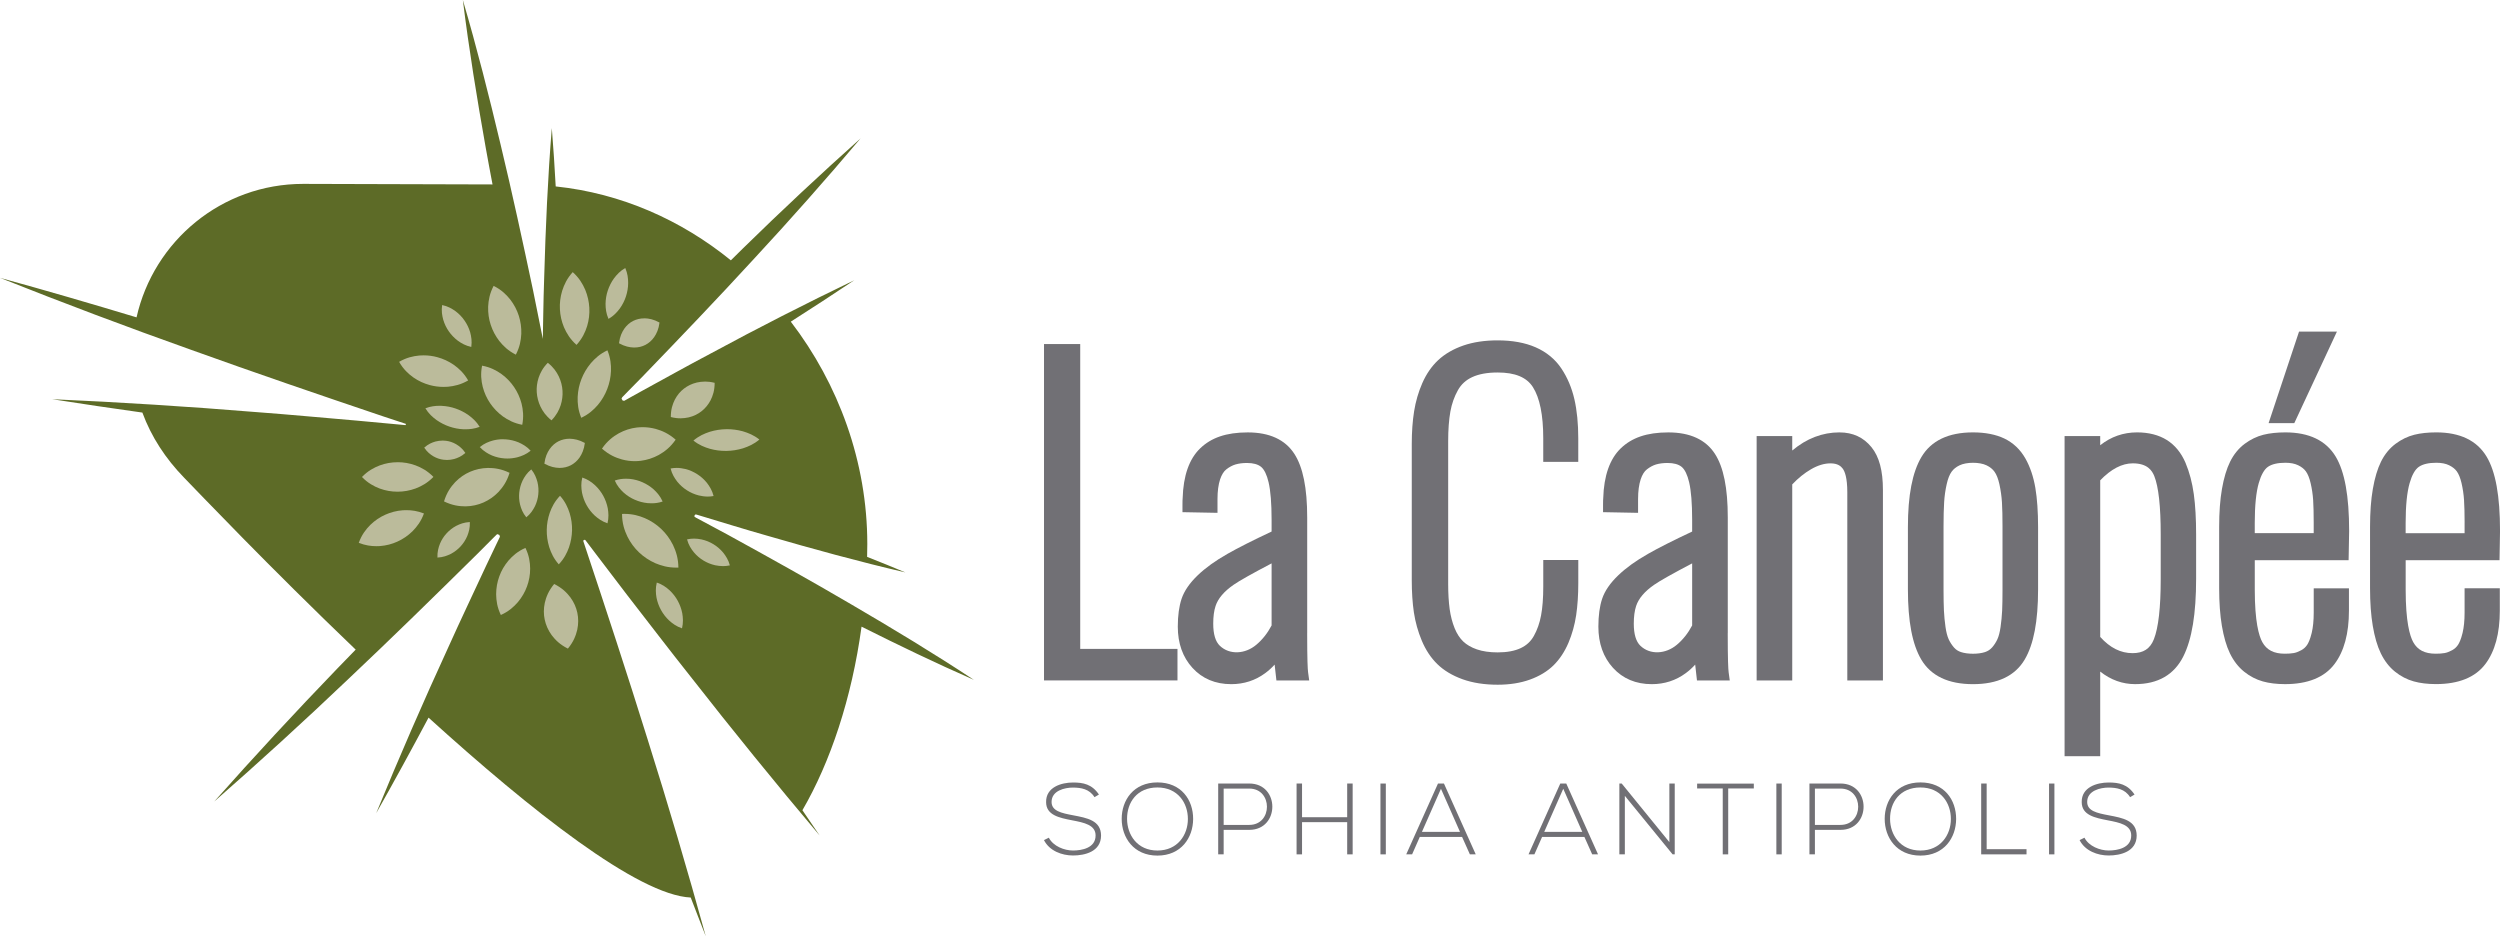
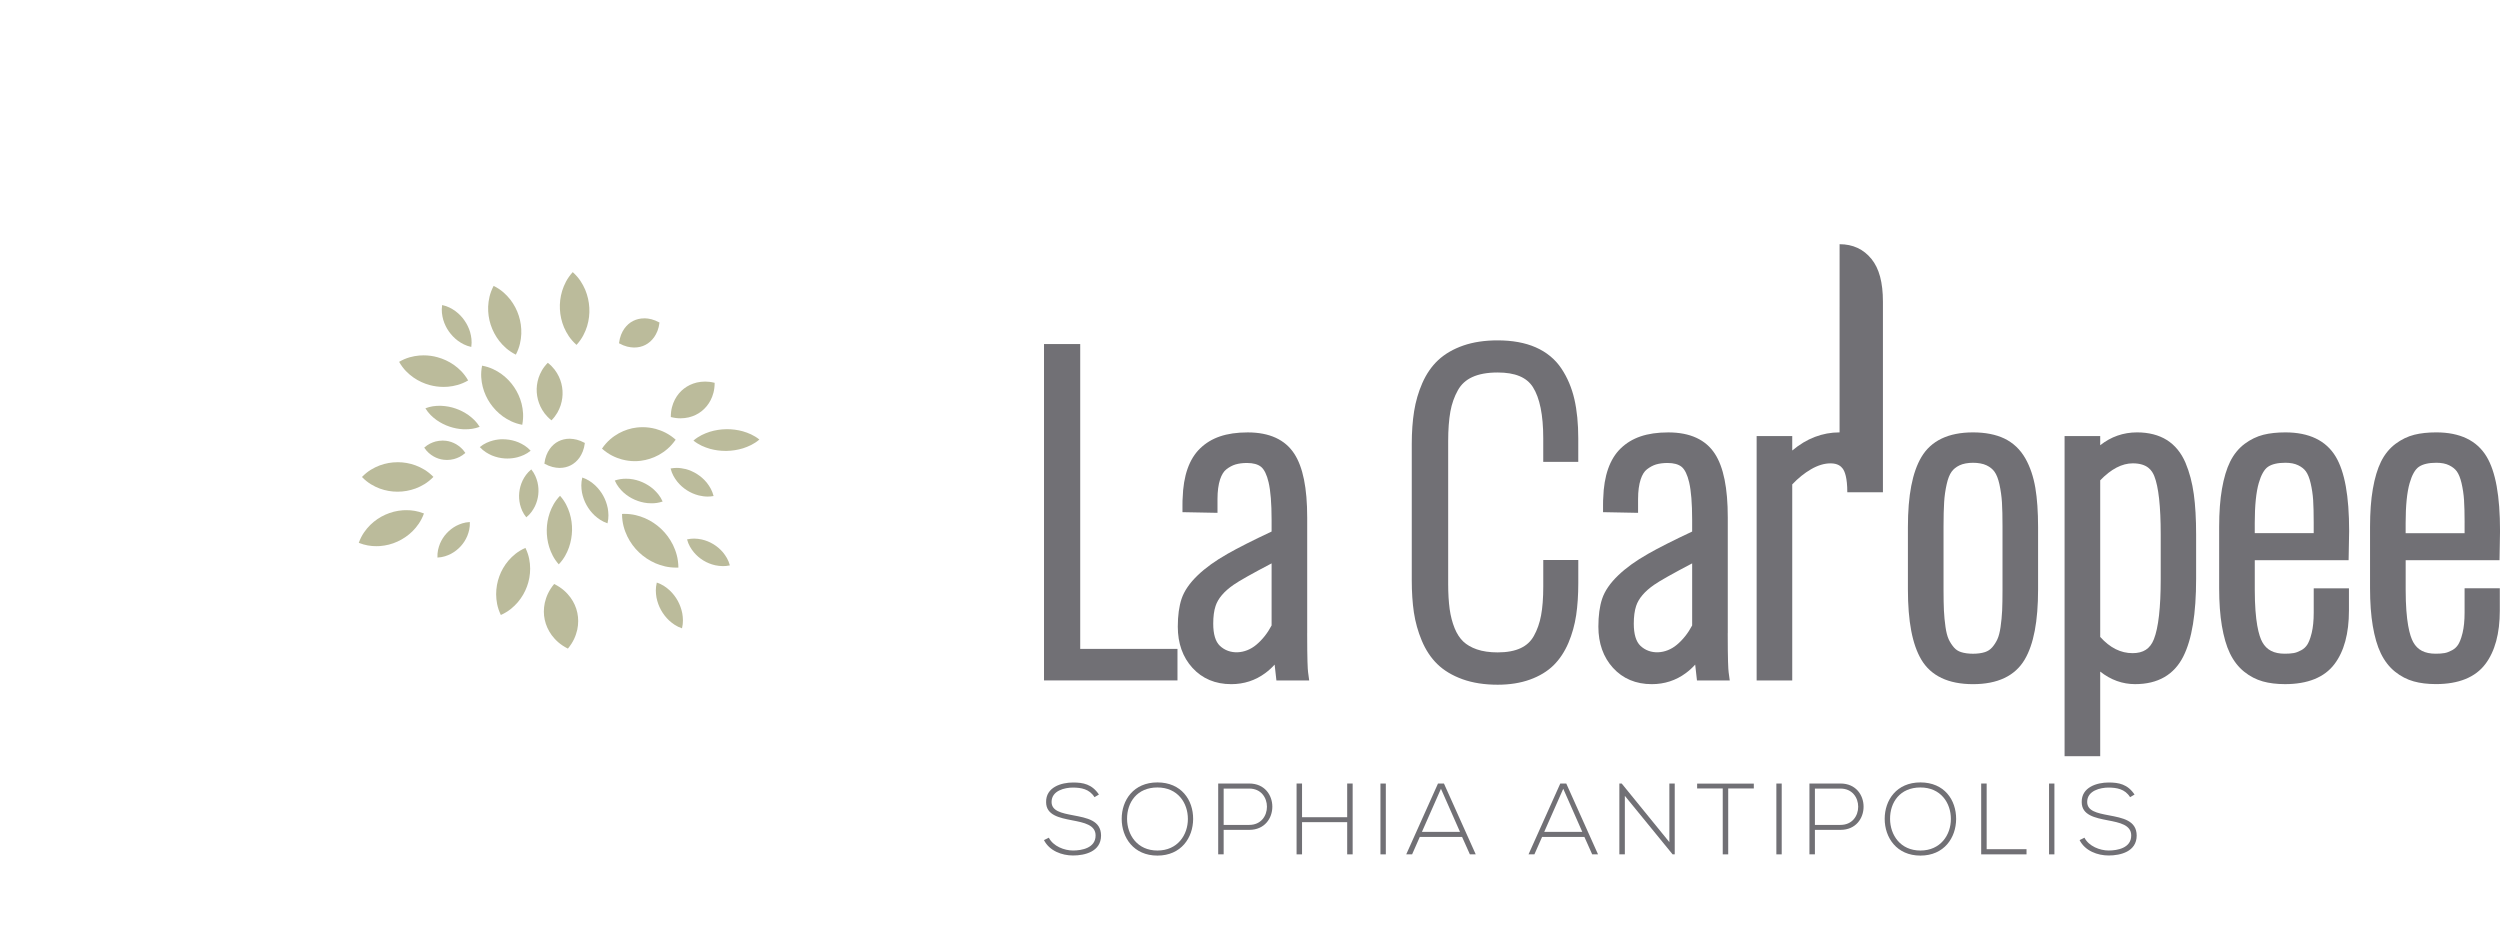
<svg xmlns="http://www.w3.org/2000/svg" id="Calque_2" data-name="Calque 2" viewBox="0 0 1037.85 388.68">
  <defs>
    <style>
      .cls-1 {
        fill: #bbbb9b;
      }

      .cls-1, .cls-2, .cls-3 {
        stroke-width: 0px;
      }

      .cls-2 {
        fill: #5d6b27;
      }

      .cls-3 {
        fill: #717075;
      }
    </style>
  </defs>
  <g id="Calque_1-2" data-name="Calque 1">
    <g>
-       <path class="cls-2" d="M242.79,224.06l.17.12.1.1.39.51.8,1.06,3.22,4.25,12.9,16.94c8.71,11.21,17.31,22.51,26.15,33.63,17.49,22.37,35.41,44.43,53.74,66.18-2.35-3.51-4.78-6.98-7.15-10.49,11.55-19.86,20.51-46.47,24.55-76.21,15.37,7.7,30.85,15.17,46.64,22.09-16.56-10.94-33.51-21.17-50.6-31.16-17.06-10.02-34.35-19.63-51.68-29.15l-13.07-7.01c-.85-.5-.54-.36-.67-.45l.06-.52.29-.36h.21s.29.03.29.03l.89.27c9.48,2.84,18.91,5.8,28.43,8.49,19,5.52,38.09,10.77,57.42,15.26-5.28-2.22-10.59-4.36-15.9-6.46.04-1.78.08-3.55.08-5.34,0-34.04-11.92-66.43-31.76-92.3,8.83-5.64,17.63-11.36,26.35-17.2-20.13,9.69-40,19.82-59.61,30.42-9.87,5.2-19.57,10.66-29.36,15.99l-3.65,2.03-1.82,1.03-.85.47-.26.11-.6-.11-.47-.76.27-.58,2.81-2.88,5.86-5.96c15.47-16.03,30.89-32.12,45.96-48.55,15.16-16.35,29.94-33.05,44.35-50.11-16.65,14.88-32.95,30.12-48.87,45.71-1.68,1.63-3.32,3.3-4.99,4.93-20.6-16.72-45.53-27.84-72.72-30.68-.45-8.06-.95-16.14-1.61-24.21-1.69,20.66-2.58,41.32-3.17,61.98-.17,5.17-.32,10.33-.39,15.49l-.14,7.75c0,.67,0,1.49-.03,2.28l-1-4.95-3.06-15.19c-4.28-20.22-8.64-40.41-13.47-60.5-4.78-20.11-9.84-40.16-15.68-60.04,2.55,20.57,5.89,40.98,9.5,61.33.89,5.08,1.88,10.15,2.82,15.23-23.71-.06-65.25-.23-78.6-.23-33.84,0-62.05,23.71-69.18,55.41-18.83-5.68-37.71-11.21-56.71-16.41,26.24,10.43,52.64,20.38,79.2,29.83,26.53,9.56,53.21,18.67,79.91,27.69l9.35,3.09.04.03.02.23-.15.28-20.07-1.86c-14.05-1.18-28.07-2.53-42.14-3.57-28.1-2.3-56.25-4.08-84.46-5.33,12.46,1.96,24.94,3.79,37.43,5.55,3.69,10.06,9.63,19.12,17.37,27.08,5.61,5.75,35.23,36.91,71.18,71.33-2.56,2.65-5.17,5.27-7.71,7.94-17.37,18.01-34.38,36.39-51.02,55.13,18.85-16.52,37.34-33.4,55.46-50.65,18.2-17.17,36.07-34.68,53.88-52.26l6.62-6.64c1.45-1.46,1.44-1.43,1.61-1.44l.8.3.24.68-.09.28-.49,1.03-1.02,2.12-4.03,8.47c-5.26,11.35-10.66,22.64-15.79,34.05-10.45,22.74-20.43,45.7-29.94,68.89,7.43-13.13,14.64-26.36,21.73-39.66,42.53,38.58,86.96,73.7,108.84,74.68,2.09,5.36,4.12,10.74,6.25,16.09-7.56-27.41-15.61-54.67-24.15-81.76-8.44-27.12-17.31-54.1-26.28-81.04l-.39-1.17-.04-.21v-.14s.62-.31.62-.31Z" />
      <path class="cls-1" d="M259.21,213.33l-.98.02c.02,3.88.98,6.78,2.22,9.38,1.27,2.57,2.9,4.75,4.86,6.61,1.96,1.85,4.22,3.37,6.85,4.52,2.45,1.01,5.13,1.78,8.55,1.78h.92c-.04-3.88-1-6.78-2.23-9.38-1.28-2.57-2.9-4.76-4.85-6.62-1.95-1.86-4.21-3.39-6.83-4.53-2.43-1.02-5.1-1.78-8.5-1.78" />
      <path class="cls-1" d="M292.71,158.41c-1.25,0-2.37.16-3.44.39-2.05.5-3.82,1.36-5.34,2.54-1.52,1.17-2.79,2.68-3.77,4.55-.96,1.91-1.68,4.1-1.68,7.24,1.49.38,2.81.53,4.01.53s2.36-.16,3.42-.39c2.06-.5,3.82-1.36,5.33-2.55,1.51-1.19,2.78-2.7,3.76-4.57.95-1.91,1.68-4.1,1.68-7.23-1.48-.37-2.79-.52-3.98-.52" />
      <path class="cls-1" d="M280.86,194.25c-.78,0-1.59.07-2.47.24.59,2.35,1.63,4,2.78,5.48,1.17,1.44,2.51,2.62,4,3.57s3.12,1.68,4.93,2.14c1.16.26,2.36.47,3.7.47.77,0,1.57-.07,2.44-.23-.6-2.34-1.64-3.99-2.78-5.48-1.17-1.44-2.51-2.62-4-3.58-1.49-.96-3.12-1.69-4.92-2.15-1.15-.26-2.35-.47-3.67-.47" />
      <path class="cls-1" d="M272.66,241.85c-.58,2.38-.44,4.37-.12,6.25.37,1.86,1,3.58,1.88,5.16.88,1.58,1.98,3.04,3.37,4.34,1.43,1.28,3.02,2.47,5.34,3.25.57-2.38.42-4.37.11-6.25-.37-1.86-1-3.58-1.87-5.17-.87-1.58-1.98-3.04-3.36-4.34-1.42-1.28-3.02-2.47-5.35-3.25" />
      <path class="cls-1" d="M241.73,198.25c-.59,2.39-.44,4.37-.12,6.25.37,1.86,1,3.58,1.88,5.16.88,1.58,1.98,3.04,3.37,4.34,1.43,1.28,3.02,2.46,5.34,3.25.57-2.38.42-4.36.11-6.25-.37-1.86-1-3.58-1.87-5.17-.87-1.58-1.98-3.03-3.36-4.34-1.42-1.28-3.02-2.47-5.35-3.25" />
      <path class="cls-1" d="M288.08,223.6c-.89,0-1.83.09-2.86.32.62,2.32,1.67,3.93,2.83,5.36,1.17,1.4,2.52,2.53,4,3.43,1.48.9,3.11,1.56,4.89,1.96,1.02.2,2.08.35,3.22.35.88,0,1.82-.09,2.84-.31-.62-2.31-1.68-3.91-2.83-5.36-1.18-1.4-2.52-2.53-4-3.43-1.48-.9-3.1-1.57-4.88-1.97-1.02-.21-2.07-.36-3.2-.36" />
      <path class="cls-1" d="M182.6,168.46c-1.88,0-3.84.2-6,1.04,1.33,2.21,2.94,3.64,4.62,4.87,1.69,1.19,3.48,2.09,5.36,2.73,1.88.64,3.84,1.02,5.91,1.12h.6c1.89,0,3.86-.19,6.04-1.02-1.34-2.2-2.96-3.63-4.63-4.86-1.69-1.19-3.48-2.09-5.35-2.74-1.88-.65-3.84-1.03-5.91-1.12h-.63Z" />
      <path class="cls-1" d="M259.79,198.74c-1.42,0-2.91.18-4.57.75.99,2.25,2.31,3.73,3.71,5.04,1.43,1.26,2.97,2.23,4.63,2.95,1.66.72,3.42,1.2,5.31,1.39.55.04,1.1.07,1.67.07,1.41,0,2.89-.17,4.55-.74-.99-2.24-2.32-3.72-3.72-5.03-1.43-1.26-2.98-2.23-4.63-2.96-1.65-.74-3.42-1.21-5.31-1.41-.54-.04-1.09-.07-1.65-.07" />
      <path class="cls-1" d="M183.69,182.91c-.95,0-1.92.13-2.91.38-1.5.44-3.03,1.08-4.67,2.54,1.21,1.83,2.52,2.84,3.87,3.64,1.34.76,2.73,1.22,4.16,1.39.48.06.95.09,1.44.09.96,0,1.94-.12,2.94-.39,1.5-.44,3.03-1.07,4.67-2.53-1.21-1.82-2.53-2.82-3.87-3.64-1.35-.76-2.73-1.22-4.16-1.4-.48-.07-.97-.1-1.46-.1" />
      <path class="cls-1" d="M301.82,178.18h-.33c-2.28.03-4.56.38-6.83,1.07-2.27.75-4.54,1.73-6.79,3.65,2.31,1.85,4.6,2.76,6.9,3.43,2.15.59,4.29.86,6.43.86h.43c2.28-.04,4.56-.39,6.83-1.08,2.27-.76,4.54-1.72,6.79-3.64-2.31-1.84-4.61-2.74-6.9-3.43-2.18-.59-4.36-.87-6.53-.87" />
      <path class="cls-1" d="M183.55,126.63c-.36,2.4-.03,4.32.46,6.13.53,1.78,1.32,3.39,2.33,4.83,1.02,1.45,2.25,2.74,3.73,3.86,1.53,1.09,3.21,2.07,5.58,2.58.34-2.4.01-4.31-.48-6.13-.53-1.78-1.32-3.38-2.33-4.83-1-1.46-2.23-2.75-3.72-3.87-1.53-1.09-3.21-2.07-5.59-2.57" />
-       <path class="cls-1" d="M259.58,111.25h0c-2.15,1.24-3.51,2.75-4.69,4.31-1.14,1.58-1.97,3.26-2.56,5.02-.59,1.76-.91,3.6-.94,5.55.01,1.96.22,3.98,1.22,6.26,2.16-1.24,3.52-2.74,4.7-4.31,1.13-1.58,1.97-3.25,2.55-5.02.57-1.76.9-3.61.92-5.55-.01-1.96-.22-3.98-1.21-6.26" />
      <path class="cls-1" d="M220.55,194.87c-1.81,1.49-2.81,3.06-3.61,4.65-.75,1.6-1.19,3.23-1.37,4.89-.18,1.65-.08,3.34.33,5.06.45,1.72,1.1,3.47,2.59,5.29,1.82-1.48,2.82-3.06,3.62-4.65.75-1.59,1.19-3.23,1.36-4.89.17-1.66.07-3.35-.34-5.06-.46-1.72-1.1-3.47-2.58-5.3" />
      <path class="cls-1" d="M208.79,182.34c-1.36,0-2.73.17-4.1.52-1.81.5-3.63,1.2-5.51,2.74,1.65,1.78,3.35,2.73,5.06,3.49,1.72.7,3.47,1.1,5.22,1.22l1.18.04c1.37,0,2.76-.17,4.16-.52,1.81-.51,3.63-1.2,5.5-2.72-1.65-1.78-3.35-2.72-5.06-3.48-1.72-.71-3.46-1.1-5.22-1.23l-1.24-.05Z" />
      <path class="cls-1" d="M227.42,150.6c-2.1,2.13-3.13,4.2-3.83,6.24-.65,2.04-.9,4.05-.76,6.05s.63,3.96,1.54,5.9c.95,1.94,2.23,3.86,4.57,5.71,2.09-2.13,3.11-4.19,3.81-6.24.65-2.04.9-4.05.77-6.04-.12-1.99-.61-3.96-1.52-5.9-.95-1.95-2.23-3.86-4.59-5.71" />
      <path class="cls-1" d="M200.13,151.81c-.68,3.45-.36,6.22.27,8.79.66,2.53,1.71,4.81,3.11,6.85,1.4,2.04,3.12,3.86,5.24,5.41,2.16,1.52,4.62,2.84,8.06,3.49.66-3.44.34-6.21-.28-8.78-.66-2.54-1.71-4.82-3.1-6.87-1.39-2.05-3.12-3.87-5.23-5.41-2.16-1.53-4.62-2.85-8.07-3.49" />
      <path class="cls-1" d="M204.93,118.67c-1.66,3.16-2.14,5.95-2.28,8.62-.08,2.66.28,5.17,1.06,7.54.78,2.37,1.94,4.63,3.56,6.73,1.68,2.09,3.69,4.06,6.88,5.67,1.64-3.16,2.12-5.94,2.26-8.61.09-2.66-.28-5.17-1.04-7.54-.76-2.38-1.93-4.64-3.55-6.74-1.67-2.09-3.69-4.06-6.89-5.66" />
      <path class="cls-1" d="M175.86,147.52c-.59,0-1.18.02-1.78.07-2.63.25-5.36.86-8.39,2.62,1.73,3.06,3.78,4.95,5.93,6.49,2.16,1.5,4.44,2.53,6.83,3.17,1.83.49,3.74.75,5.71.75.59,0,1.19-.02,1.8-.07,2.63-.26,5.35-.86,8.39-2.61-1.74-3.04-3.79-4.93-5.94-6.47-2.16-1.49-4.44-2.53-6.83-3.18-1.83-.51-3.74-.77-5.71-.77" />
      <path class="cls-1" d="M232.48,205.82c-2.22,2.33-3.4,4.68-4.25,7.04-.81,2.36-1.22,4.72-1.25,7.1-.03,2.37.28,4.75,1.01,7.13.77,2.39,1.85,4.79,3.98,7.19,2.22-2.33,3.38-4.68,4.24-7.04.81-2.35,1.21-4.72,1.27-7.09.05-2.37-.27-4.75-1-7.14-.76-2.38-1.85-4.78-3.99-7.19" />
      <path class="cls-1" d="M218.12,227.45c-3.24,1.44-5.33,3.32-7.07,5.31-1.69,2.02-2.94,4.19-3.77,6.51-.85,2.33-1.3,4.79-1.31,7.43.04,2.65.42,5.42,1.95,8.61,3.23-1.45,5.32-3.32,7.06-5.32,1.69-2.01,2.94-4.19,3.79-6.51.86-2.32,1.32-4.79,1.32-7.42-.03-2.64-.42-5.42-1.97-8.62" />
      <path class="cls-1" d="M230.06,242.43c-2.34,2.84-3.33,5.38-3.9,7.84-.51,2.45-.51,4.78-.02,7.01.49,2.24,1.42,4.38,2.89,6.4,1.52,2.01,3.45,3.94,6.73,5.58,2.33-2.83,3.3-5.37,3.88-7.83.52-2.45.51-4.78.04-7.01-.47-2.24-1.4-4.38-2.87-6.4-1.52-2.01-3.45-3.94-6.74-5.58" />
      <path class="cls-1" d="M266.79,177.34c-.81,0-1.62.05-2.43.14-2.55.3-5.04,1.08-7.47,2.4-2.42,1.37-4.79,3.17-6.99,6.36,2.9,2.57,5.63,3.75,8.3,4.5,1.81.48,3.58.71,5.33.71.84,0,1.67-.05,2.49-.16,2.55-.32,5.04-1.1,7.47-2.42,2.42-1.38,4.79-3.17,7-6.34-2.9-2.55-5.62-3.72-8.31-4.48-1.83-.48-3.63-.71-5.4-.71" />
-       <path class="cls-1" d="M202.55,194.26c-2.67.06-5.13.61-7.4,1.59-2.27.98-4.35,2.4-6.21,4.33-1.84,1.97-3.5,4.33-4.61,7.98,3.4,1.65,6.24,2.05,8.92,2.05h.07c2.67-.05,5.13-.61,7.4-1.61,2.26-1,4.34-2.42,6.2-4.35,1.83-1.97,3.51-4.33,4.62-7.96-3.42-1.65-6.28-2.03-8.98-2.03" />
      <path class="cls-1" d="M195.04,216.72c-2.34.12-4.07.79-5.66,1.59-1.55.83-2.86,1.88-3.99,3.11-1.13,1.22-2.05,2.64-2.73,4.26-.65,1.65-1.16,3.44-1.06,5.79,2.35-.11,4.08-.78,5.67-1.58,1.55-.84,2.87-1.89,3.99-3.11,1.12-1.23,2.04-2.64,2.73-4.27.65-1.65,1.16-3.44,1.06-5.78" />
-       <path class="cls-1" d="M252.16,145.43c-3.11,1.47-5.17,3.37-6.91,5.38-1.69,2.03-2.96,4.22-3.87,6.55-.91,2.33-1.45,4.81-1.57,7.45-.08,2.65.17,5.43,1.49,8.63,3.13-1.47,5.19-3.36,6.92-5.37,1.69-2.03,2.97-4.23,3.86-6.56.9-2.34,1.44-4.81,1.56-7.45.08-2.66-.17-5.44-1.48-8.63" />
      <path class="cls-1" d="M237.77,112.96c-2.4,2.65-3.58,5.24-4.4,7.8-.77,2.57-1.06,5.1-.93,7.62.12,2.52.67,5.02,1.69,7.49,1.08,2.47,2.53,4.92,5.2,7.31,2.41-2.65,3.6-5.24,4.41-7.8.77-2.57,1.05-5.1.91-7.62-.14-2.52-.69-5.02-1.71-7.49-1.08-2.47-2.52-4.92-5.19-7.31" />
      <path class="cls-1" d="M267.48,132.16c-1.73,0-3.26.38-4.64,1.07-1.41.71-2.63,1.77-3.66,3.21-1.01,1.48-1.86,3.27-2.21,6.06,2.46,1.36,4.41,1.72,6.21,1.77h.1c1.74,0,3.28-.38,4.65-1.09,1.4-.72,2.62-1.78,3.65-3.23,1.01-1.49,1.86-3.27,2.21-6.05-2.46-1.35-4.4-1.7-6.2-1.76h-.11Z" />
      <path class="cls-1" d="M236.51,182.13c-1.73,0-3.28.38-4.66,1.07-1.41.71-2.63,1.77-3.66,3.22-1.01,1.48-1.86,3.27-2.2,6.06,2.46,1.36,4.41,1.71,6.2,1.77h.11c1.73,0,3.27-.38,4.64-1.08,1.4-.72,2.62-1.78,3.65-3.22,1-1.49,1.86-3.28,2.21-6.06-2.45-1.34-4.4-1.69-6.2-1.75h-.1Z" />
      <path class="cls-1" d="M165.01,191.89c-2.45,0-4.9.42-7.34,1.31-2.47.95-4.94,2.27-7.41,4.82,2.48,2.55,4.95,3.87,7.42,4.81,2.43.88,4.87,1.29,7.29,1.29h.13c2.47,0,4.95-.43,7.42-1.33,2.47-.95,4.94-2.27,7.41-4.81-2.48-2.53-4.95-3.84-7.43-4.79-2.47-.9-4.95-1.31-7.42-1.31h-.08Z" />
      <path class="cls-1" d="M168.75,211.79c-.5,0-1,.01-1.49.04-2.62.19-5.05.83-7.3,1.84-2.26,1.01-4.34,2.4-6.23,4.24-1.87,1.88-3.58,4.1-4.79,7.44,2.69,1.06,5.04,1.39,7.25,1.39.5,0,1-.01,1.49-.04,2.62-.2,5.06-.83,7.3-1.86,2.25-1.02,4.34-2.42,6.22-4.25,1.87-1.89,3.58-4.1,4.8-7.43-2.69-1.05-5.04-1.37-7.25-1.37" />
    </g>
    <g>
      <path class="cls-3" d="M454.37,330.94c-2.14-3.44-5.59-3.95-8.91-3.99-3.45,0-8.91,1.26-8.91,5.97,0,3.74,4.03,4.62,8.99,5.55,5.67,1.09,11.55,2.09,11.55,8.44-.04,6.64-6.72,8.24-11.64,8.24-4.58,0-9.79-1.89-12.06-6.39l2.02-1c1.81,3.56,6.43,5.32,10.04,5.32s9.37-1.01,9.37-6.22c.04-4.41-4.83-5.37-9.66-6.3-5.38-1.04-10.88-2.14-10.88-7.56-.13-6.22,6.34-8.15,11.17-8.15,4.2,0,7.85.67,10.76,5l-1.85,1.09Z" />
      <path class="cls-3" d="M467.89,339.98c.04,6.63,4.25,13.11,12.61,13.11s12.64-6.47,12.64-13.11-4.2-13.07-12.64-13.07-12.65,6.13-12.61,13.07M495.32,340.02c-.04,7.73-4.96,15.17-14.83,15.17s-14.83-7.49-14.83-15.25,4.92-15.13,14.83-15.13,14.87,7.27,14.83,15.21" />
      <path class="cls-3" d="M507.99,327.37v15.08h10.63c9.79,0,9.79-15.08,0-15.08h-10.63ZM507.99,344.51v10.17h-2.27v-29.41h12.9c12.77,0,12.77,19.24,0,19.24h-10.63Z" />
      <polygon class="cls-3" points="559.27 354.68 559.27 341.31 540.53 341.31 540.53 354.68 538.26 354.68 538.26 325.27 540.53 325.27 540.53 339.26 559.27 339.26 559.27 325.27 561.54 325.27 561.54 354.68 559.27 354.68" />
      <rect class="cls-3" x="573.08" y="325.28" width="2.23" height="29.4" />
      <path class="cls-3" d="M606.1,345.35l-7.9-17.9-7.9,17.9h15.8ZM610.21,354.68l-3.24-7.23h-17.56l-3.19,7.23h-2.44l13.19-29.41h2.47l13.2,29.41h-2.44Z" />
      <path class="cls-3" d="M656.87,345.35l-7.9-17.9-7.9,17.9h15.8ZM660.98,354.68l-3.23-7.23h-17.57l-3.19,7.23h-2.44l13.19-29.41h2.48l13.19,29.41h-2.44Z" />
      <polygon class="cls-3" points="673.23 325.27 693.02 349.6 693.02 325.27 695.25 325.27 695.25 354.68 694.37 354.68 674.54 330.39 674.54 354.68 672.26 354.68 672.26 325.27 673.23 325.27" />
      <polygon class="cls-3" points="715.18 327.32 704.55 327.32 704.55 325.31 728.08 325.31 728.08 327.32 717.45 327.32 717.45 354.68 715.18 354.68 715.18 327.32" />
      <rect class="cls-3" x="737.44" y="325.28" width="2.22" height="29.4" />
      <path class="cls-3" d="M753.44,327.37v15.08h10.63c9.79,0,9.79-15.08,0-15.08h-10.63ZM753.44,344.51v10.17h-2.27v-29.41h12.9c12.77,0,12.77,19.24,0,19.24h-10.63Z" />
      <path class="cls-3" d="M784.64,339.98c.04,6.63,4.25,13.11,12.6,13.11s12.65-6.47,12.65-13.11-4.2-13.07-12.65-13.07-12.65,6.13-12.6,13.07M812.07,340.02c-.04,7.73-4.96,15.17-14.83,15.17s-14.83-7.49-14.83-15.25,4.91-15.13,14.83-15.13,14.87,7.27,14.83,15.21" />
      <polygon class="cls-3" points="824.74 325.27 824.74 352.53 841.29 352.53 841.29 354.68 822.47 354.68 822.47 325.27 824.74 325.27" />
      <rect class="cls-3" x="850.64" y="325.28" width="2.23" height="29.4" />
      <path class="cls-3" d="M884.29,330.94c-2.14-3.44-5.59-3.95-8.91-3.99-3.44,0-8.91,1.26-8.91,5.97,0,3.74,4.03,4.62,8.99,5.55,5.67,1.09,11.56,2.09,11.56,8.44-.04,6.64-6.72,8.24-11.64,8.24-4.58,0-9.79-1.89-12.06-6.39l2.02-1c1.81,3.56,6.43,5.32,10.04,5.32s9.37-1.01,9.37-6.22c.04-4.41-4.83-5.37-9.67-6.3-5.37-1.04-10.88-2.14-10.88-7.56-.13-6.22,6.34-8.15,11.17-8.15,4.2,0,7.86.67,10.76,5l-1.85,1.09Z" />
    </g>
    <g>
      <polygon class="cls-3" points="448.44 142.83 433.41 142.83 433.41 282.47 488.82 282.47 488.82 269.38 448.44 269.38 448.44 142.83" />
      <path class="cls-3" d="M503.66,258.92c0-2.94.32-5.42.98-7.37,1.02-3.11,3.54-6.06,7.49-8.79,2.33-1.63,7.63-4.61,15.76-8.88v25.77c-1.69,3.21-3.82,5.9-6.35,8.02-4.62,3.9-11.1,4.28-15.14.41-1.82-1.74-2.74-4.82-2.74-9.16M542.67,262.87v-48.04c0-12.26-1.76-20.92-5.36-26.46-3.82-5.88-10.33-8.86-19.32-8.86s-15.21,2.23-19.78,6.65c-4.54,4.39-6.97,11.34-7.24,20.65-.05.43-.08,1.16-.08,2.87v2.94l14.54.28v-5.72c0-3.26.37-6.02,1.09-8.2.65-1.91,1.51-3.31,2.59-4.14,1.24-.97,2.53-1.65,3.8-2.03,1.37-.4,2.97-.61,4.76-.61,2.6,0,4.57.55,5.87,1.62,1.31,1.08,2.38,3.29,3.1,6.39.83,3.57,1.25,8.79,1.25,15.52v4.94c-7.88,3.7-13.91,6.75-18.39,9.3-4.92,2.79-9.04,5.76-12.24,8.82-3.38,3.23-5.64,6.52-6.74,9.8-1.04,3.12-1.57,7.01-1.57,11.56,0,6.91,2.04,12.67,6.07,17.09,4.09,4.5,9.52,6.78,16.12,6.78,5.26,0,10-1.54,14.11-4.58,1.45-1.07,2.75-2.26,3.9-3.54.14,1.19.28,2.5.44,3.92l.3,2.67h13.61l-.46-3.4c-.17-1.26-.38-5.08-.38-16.2" />
      <path class="cls-3" d="M648.2,152.99c-2.59-3.88-6.2-6.85-10.72-8.82-4.37-1.91-9.67-2.87-15.75-2.87-5.36,0-10.15.72-14.24,2.14-4.16,1.44-7.66,3.48-10.42,6.04-2.73,2.55-4.96,5.78-6.62,9.58-1.6,3.66-2.75,7.59-3.4,11.69-.64,4.02-.97,8.57-.97,13.53v56.67c0,4.89.3,9.36.88,13.3.61,4.02,1.7,7.95,3.27,11.68,1.62,3.88,3.79,7.16,6.47,9.77,2.69,2.63,6.22,4.75,10.47,6.28,4.19,1.51,9.09,2.27,14.56,2.27,5.01,0,9.51-.72,13.39-2.12,3.97-1.43,7.28-3.44,9.84-5.96,2.52-2.49,4.6-5.64,6.18-9.35,1.51-3.58,2.59-7.43,3.19-11.45.58-3.91.88-8.38.88-13.29v-9.61h-14.54v11.06c0,4.68-.3,8.72-.92,11.98-.58,3.13-1.58,5.98-2.98,8.48-1.26,2.26-3.03,3.91-5.41,5.04-2.5,1.19-5.74,1.8-9.63,1.8-3.31,0-6.21-.42-8.62-1.25-2.31-.79-4.22-1.9-5.67-3.28-1.45-1.4-2.65-3.24-3.56-5.49-.98-2.41-1.67-5.08-2.07-7.95-.4-2.96-.62-6.48-.62-10.47v-59.17c0-4.85.31-9.02.92-12.4.58-3.22,1.64-6.2,3.13-8.85,1.37-2.43,3.3-4.2,5.91-5.41,2.75-1.29,6.31-1.93,10.58-1.93,7.25,0,12.04,1.99,14.64,6.07,2.84,4.46,4.29,11.58,4.29,21.16v9.86h14.54v-9.77c0-6.1-.54-11.56-1.6-16.19-1.1-4.78-2.92-9.07-5.39-12.76" />
      <path class="cls-3" d="M678.25,258.92c0-2.94.33-5.42.98-7.37,1.03-3.11,3.54-6.06,7.49-8.79,2.33-1.63,7.63-4.61,15.76-8.88v25.77c-1.69,3.21-3.82,5.9-6.35,8.02-4.63,3.9-11.11,4.28-15.14.41-1.82-1.74-2.74-4.82-2.74-9.16M717.27,262.87v-48.04c0-12.26-1.76-20.92-5.36-26.46-3.82-5.88-10.33-8.86-19.32-8.86s-15.21,2.23-19.78,6.65c-4.53,4.39-6.97,11.34-7.24,20.65-.05.43-.08,1.16-.08,2.87v2.94l14.54.28v-5.72c0-3.26.37-6.02,1.09-8.2.64-1.91,1.5-3.31,2.59-4.14,1.25-.97,2.53-1.65,3.79-2.03,1.37-.4,2.98-.61,4.76-.61,2.6,0,4.57.55,5.87,1.62,1.31,1.08,2.38,3.29,3.1,6.39.83,3.57,1.25,8.79,1.25,15.52v4.94c-7.88,3.7-13.91,6.75-18.39,9.3-4.92,2.79-9.04,5.76-12.24,8.82-3.38,3.23-5.65,6.52-6.74,9.8-1.04,3.12-1.56,7.01-1.56,11.56,0,6.91,2.04,12.67,6.06,17.09,4.09,4.5,9.52,6.78,16.12,6.78,5.26,0,10-1.54,14.11-4.58,1.45-1.07,2.75-2.26,3.9-3.54.14,1.19.28,2.5.44,3.92l.3,2.67h13.61l-.46-3.4c-.17-1.26-.38-5.08-.38-16.2" />
-       <path class="cls-3" d="M763.68,179.5c-7.13,0-13.71,2.53-19.65,7.53v-5.99h-14.78v101.44h14.78v-81.39c2.46-2.59,5.07-4.7,7.78-6.27,2.8-1.63,5.53-2.46,8.09-2.46,3.08,0,4.36,1.23,5.07,2.16.88,1.16,1.92,3.81,1.92,9.83v78.13h14.79v-79.09c0-7.99-1.55-13.79-4.74-17.73-3.3-4.09-7.76-6.15-13.25-6.15" />
+       <path class="cls-3" d="M763.68,179.5c-7.13,0-13.71,2.53-19.65,7.53v-5.99h-14.78v101.44h14.78v-81.39c2.46-2.59,5.07-4.7,7.78-6.27,2.8-1.63,5.53-2.46,8.09-2.46,3.08,0,4.36,1.23,5.07,2.16.88,1.16,1.92,3.81,1.92,9.83h14.79v-79.09c0-7.99-1.55-13.79-4.74-17.73-3.3-4.09-7.76-6.15-13.25-6.15" />
      <path class="cls-3" d="M826.93,268.84c-.76.86-1.7,1.47-2.88,1.87-2.76.91-7.19.91-9.95,0-1.19-.39-2.13-1.01-2.88-1.86-.91-1.05-1.67-2.21-2.24-3.45-.57-1.24-1.01-2.94-1.32-5.09-.34-2.34-.55-4.62-.66-6.86-.1-2.26-.16-5.1-.16-8.48v-26.43c0-4.07.09-7.4.25-10.03.14-2.48.5-5.01,1.06-7.51.5-2.25,1.18-3.98,2.02-5.15.78-1.1,1.86-1.97,3.3-2.67,2.92-1.42,8.32-1.42,11.24,0,1.44.7,2.52,1.57,3.3,2.67.84,1.17,1.52,2.91,2.02,5.15.55,2.53.91,5.06,1.06,7.53.16,2.61.23,5.95.23,10.01v26.43c0,3.39-.05,6.22-.15,8.48-.11,2.23-.32,4.51-.66,6.86-.31,2.16-.76,3.87-1.32,5.08-.59,1.27-1.32,2.4-2.24,3.45M840.82,190.34c-2.1-3.73-5.05-6.51-8.73-8.29-3.54-1.69-7.92-2.55-13.02-2.55-10.17,0-17.37,3.43-21.4,10.21-3.78,6.37-5.62,15.9-5.62,29.15v25.8c0,13.3,1.82,22.85,5.57,29.18,4,6.75,11.22,10.18,21.45,10.18s17.44-3.42,21.44-10.18c3.75-6.33,5.58-15.87,5.58-29.18v-25.8c0-6.37-.38-11.85-1.13-16.3-.78-4.62-2.16-8.72-4.13-12.22" />
      <path class="cls-3" d="M894.34,197.67c1.77,4.43,2.66,12.57,2.66,24.17v18.61c0,11.77-.95,20.15-2.83,24.91-1.55,3.95-4.36,5.79-8.85,5.79-4.95,0-9.36-2.21-13.44-6.74v-65.01c4.51-4.68,9.05-7.05,13.52-7.05,6.12,0,8.03,3.03,8.94,5.32M907.31,192.17c-1.78-4.18-4.39-7.38-7.78-9.51-3.35-2.09-7.51-3.16-12.35-3.16-5.71,0-10.83,1.8-15.3,5.34v-3.8h-14.79v132.88h14.79v-35.12c4.39,3.46,9.24,5.21,14.49,5.21,9.47,0,16.22-3.89,20.05-11.57,3.55-7.11,5.28-17.64,5.28-32.22v-18.3c0-6.5-.32-12.15-.96-16.77-.65-4.74-1.8-9.11-3.43-12.98" />
      <path class="cls-3" d="M936.04,217.08c0-7.15.56-12.72,1.66-16.54.96-3.36,2.28-5.68,3.81-6.74,1.63-1.12,4.07-1.69,7.25-1.69,2.12,0,3.9.35,5.3,1.04,1.38.66,2.46,1.51,3.2,2.53.8,1.1,1.46,2.72,1.96,4.84.55,2.34.91,4.72,1.06,7.08.15,2.47.23,5.58.23,9.33v4.41h-24.47v-4.26ZM975,232.58l.22-12.11c0-14.55-1.83-24.66-5.59-30.93-4.01-6.66-11.03-10.04-20.87-10.04-3.44,0-6.5.33-9.11.98-2.74.69-5.36,1.96-7.8,3.77-2.5,1.88-4.54,4.38-6.05,7.44-1.44,2.91-2.58,6.7-3.37,11.25-.78,4.44-1.17,9.75-1.17,15.76v25.47c0,5.94.38,11.21,1.13,15.65.78,4.56,1.88,8.39,3.32,11.36,1.51,3.14,3.5,5.71,5.9,7.65,2.39,1.92,5.01,3.28,7.8,4.06,2.66.74,5.75,1.12,9.19,1.12,9.45,0,16.36-2.8,20.53-8.32,3.99-5.27,6.01-12.72,6.01-22.17v-9.29h-14.62v10.09c0,3.29-.28,6.13-.84,8.44-.66,2.73-1.39,4.19-1.88,4.93-.64.97-1.45,1.7-2.47,2.25-1.16.63-2.2,1.02-3.1,1.17-1.06.19-2.29.27-3.7.27-4.56,0-7.54-1.53-9.35-4.81-1.43-2.59-3.13-8.47-3.13-21.77v-12.23h38.96Z" />
-       <polygon class="cls-3" points="970.15 137.67 954.42 137.67 941.78 175.67 952.45 175.67 970.15 137.67" />
      <path class="cls-3" d="M1023.15,216.92v4.42h-24.47v-4.26c0-7.15.56-12.72,1.66-16.54.96-3.36,2.28-5.69,3.82-6.74,1.63-1.12,4.07-1.69,7.25-1.69,2.11,0,3.9.34,5.3,1.03,1.38.67,2.46,1.52,3.2,2.53.8,1.1,1.46,2.73,1.96,4.84.54,2.33.9,4.72,1.05,7.08.15,2.48.24,5.58.24,9.33M1023.15,254.32c0,3.28-.28,6.13-.84,8.44-.66,2.72-1.39,4.18-1.88,4.93-.64.97-1.45,1.7-2.47,2.25-1.16.62-2.2,1.02-3.1,1.17-1.05.19-2.29.27-3.69.27-4.57,0-7.54-1.53-9.35-4.81-1.43-2.6-3.13-8.47-3.13-21.77v-12.23h38.96l.21-12.11c0-14.54-1.82-24.66-5.59-30.92-4.01-6.66-11.02-10.04-20.87-10.04-3.45,0-6.51.33-9.11.98-2.74.69-5.36,1.95-7.8,3.77-2.5,1.87-4.54,4.37-6.05,7.44-1.44,2.91-2.58,6.7-3.37,11.25-.78,4.44-1.17,9.74-1.17,15.75v25.48c0,5.94.38,11.21,1.13,15.65.77,4.56,1.88,8.39,3.32,11.36,1.51,3.14,3.5,5.72,5.9,7.65,2.39,1.92,5.01,3.28,7.8,4.05,2.66.74,5.75,1.12,9.19,1.12,9.45,0,16.36-2.8,20.53-8.32,3.99-5.27,6-12.72,6-22.17v-9.29h-14.62v10.1Z" />
    </g>
  </g>
</svg>